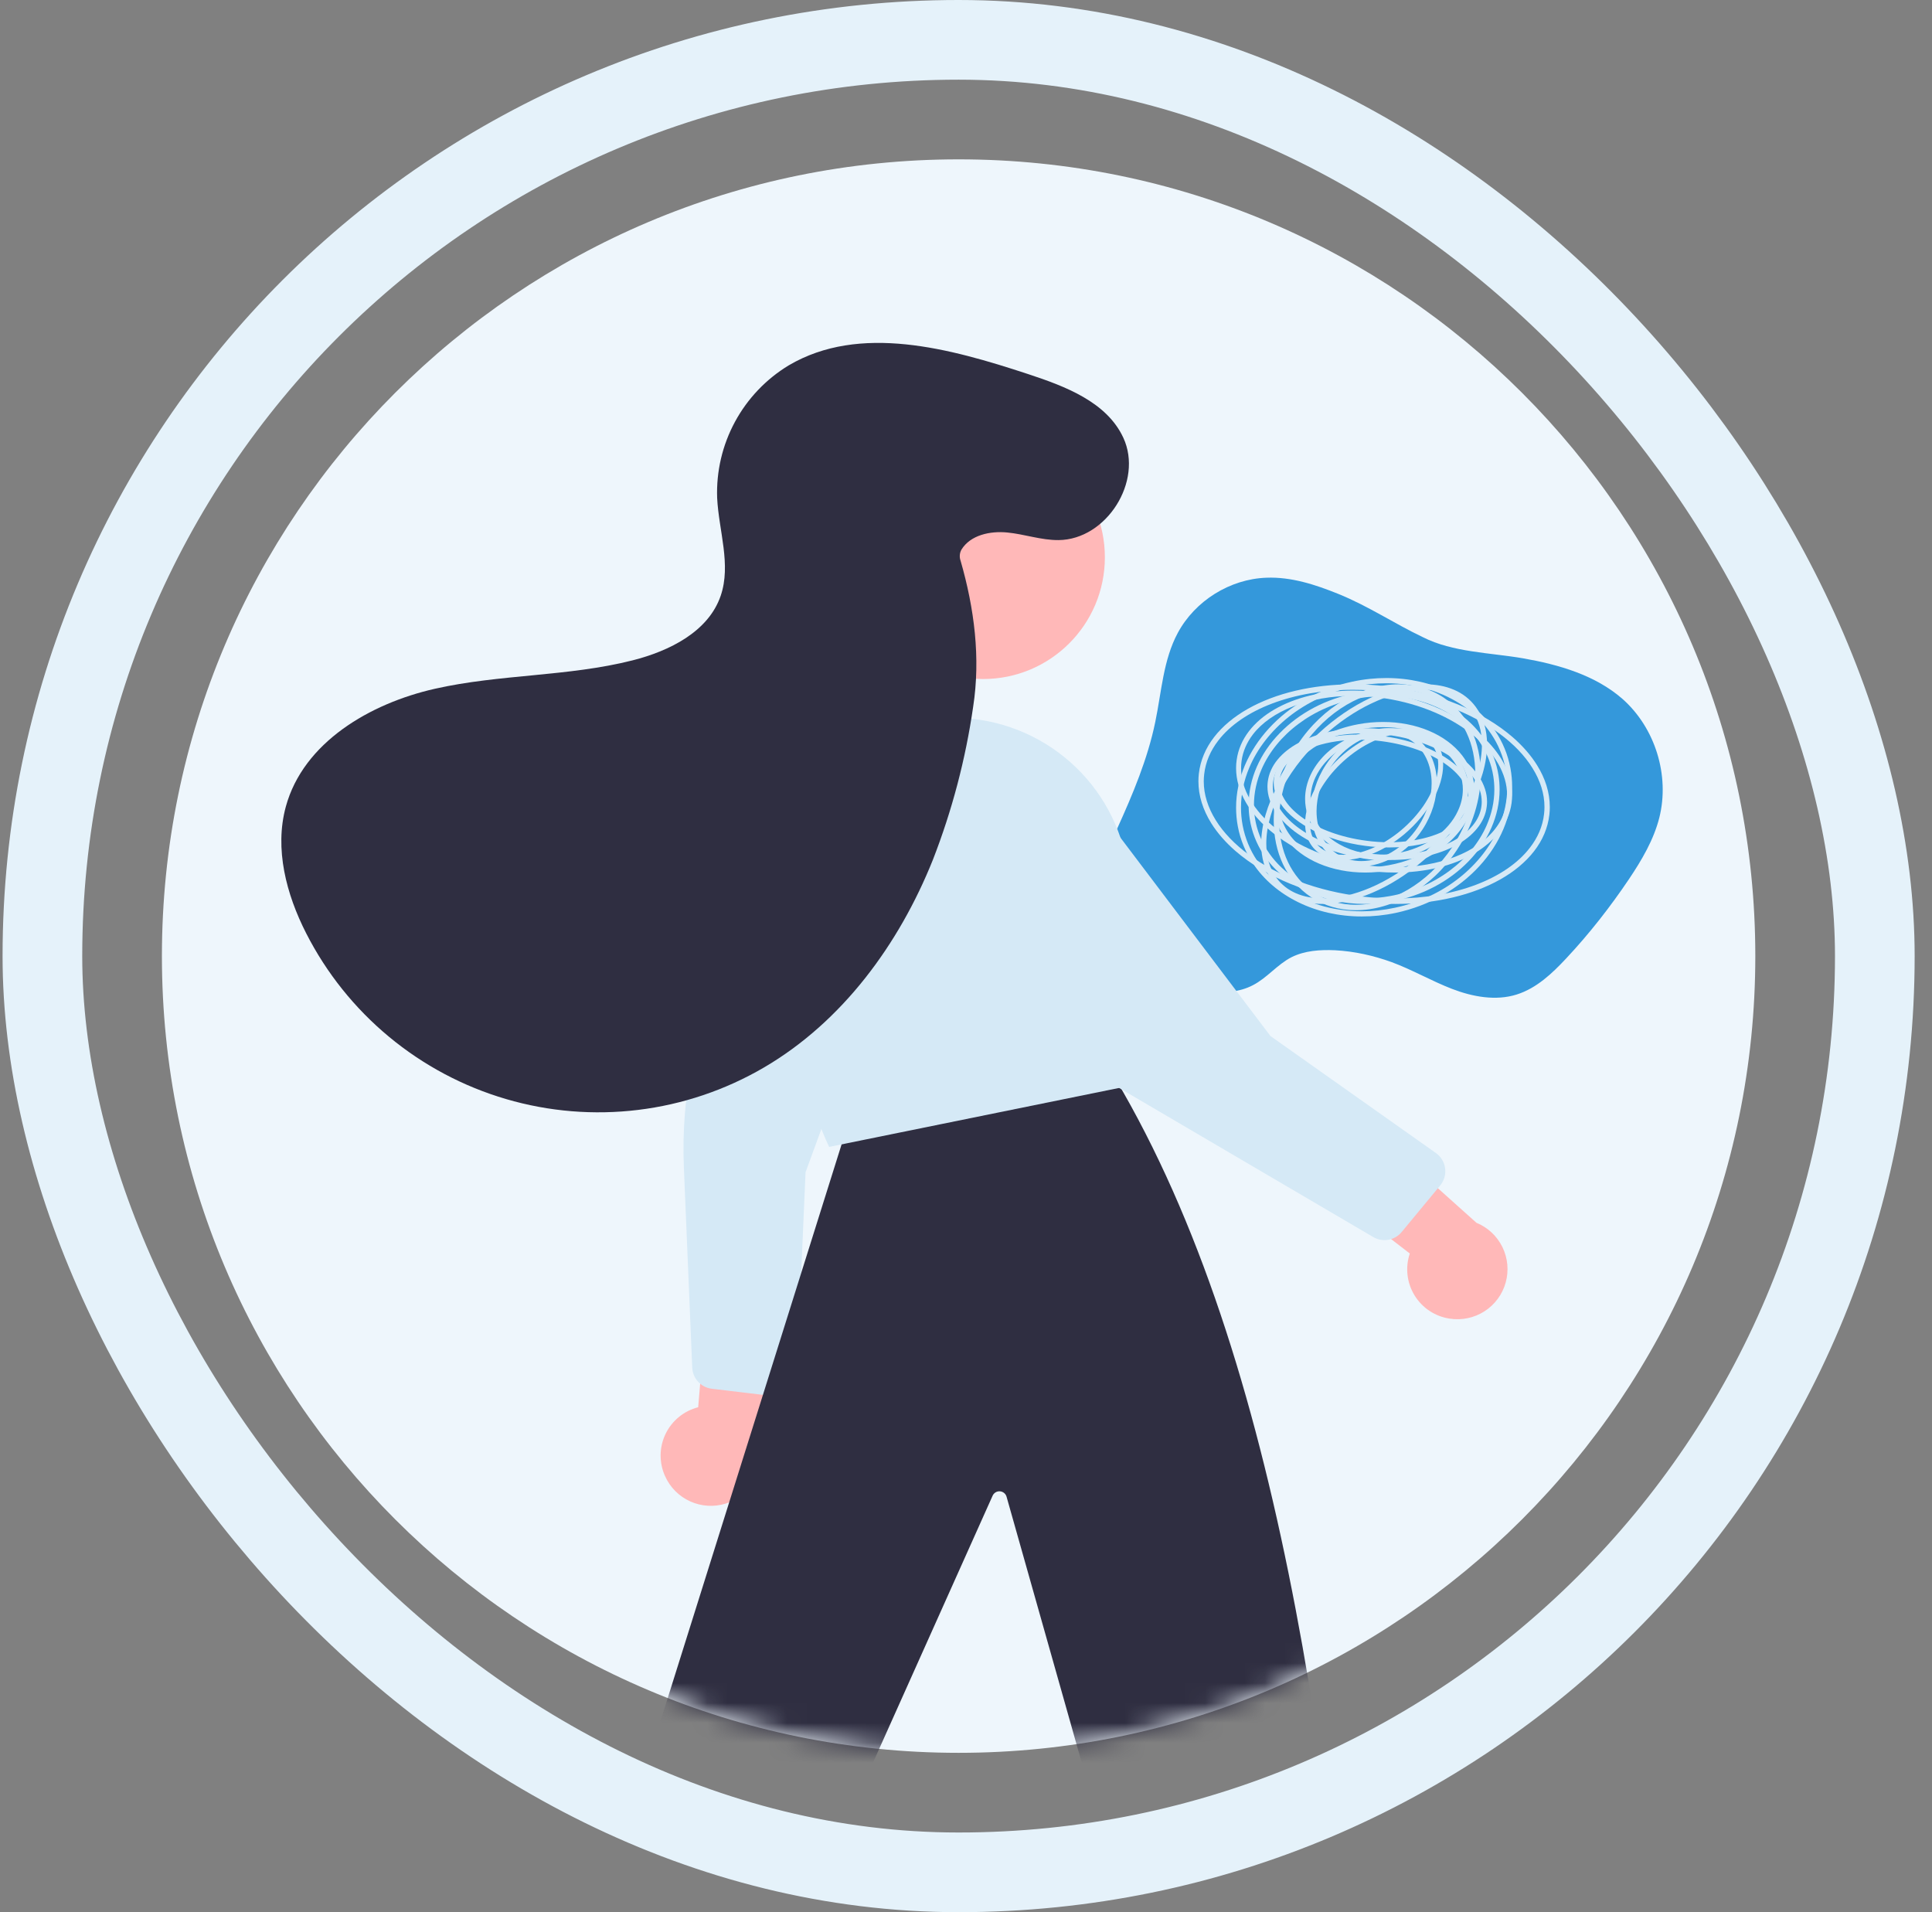
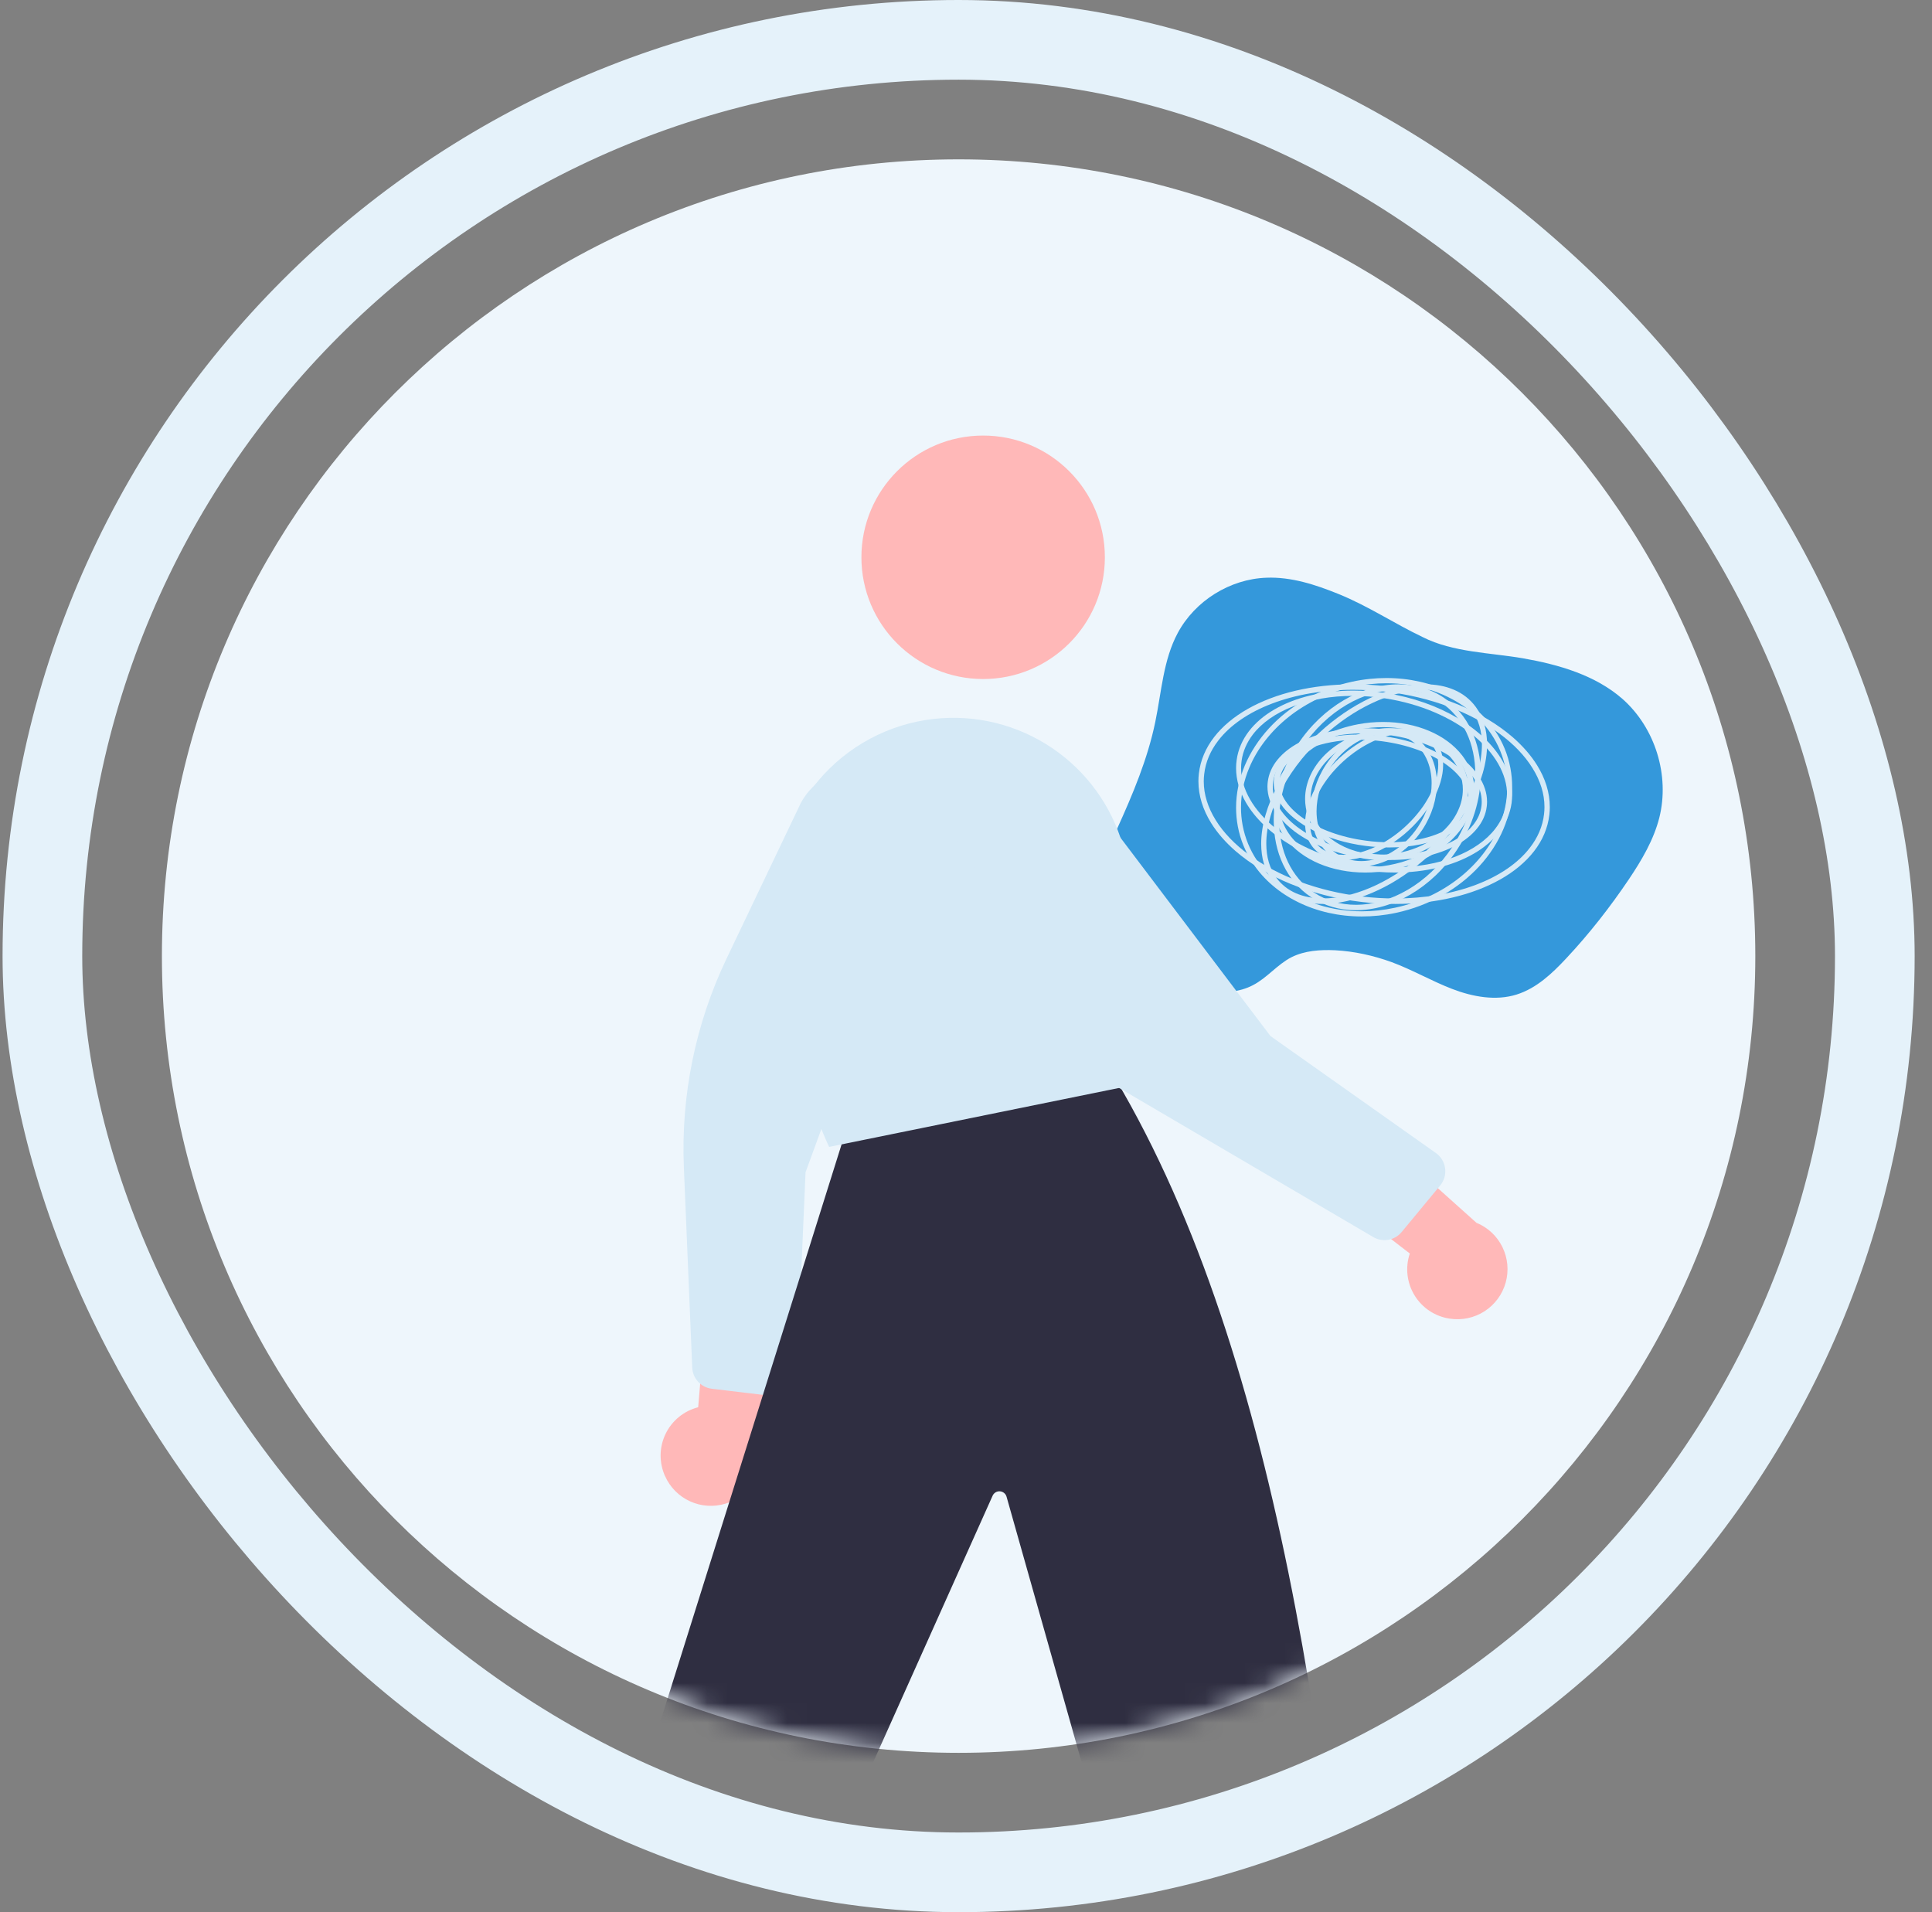
<svg xmlns="http://www.w3.org/2000/svg" width="97" height="96" viewBox="0 0 97 96" fill="none">
  <rect x="0" y="0" width="97" height="96" fill="#808080" stroke="none" />
  <rect x="2.129" y="2" width="92" height="92" rx="46" stroke="#E5F2FA" stroke-width="4" />
  <path d="M48.129 88C70.22 88 88.129 70.091 88.129 48C88.129 25.909 70.22 8 48.129 8C26.038 8 8.129 25.909 8.129 48C8.129 70.091 26.038 88 48.129 88Z" fill="#EEF6FC" />
  <mask id="mask0_10532_1808" style="mask-type:alpha" maskUnits="userSpaceOnUse" x="8" y="8" width="81" height="80">
    <path d="M48.129 88C70.22 88 88.129 70.091 88.129 48C88.129 25.909 70.22 8 48.129 8C26.038 8 8.129 25.909 8.129 48C8.129 70.091 26.038 88 48.129 88Z" fill="#9FCFEF" />
  </mask>
  <g mask="url(#mask0_10532_1808)">
    <path d="M67.192 29.817C66.043 29.352 64.828 28.954 63.58 29.004C61.748 29.07 60 30.165 59.134 31.773C58.402 33.133 58.319 34.724 58.002 36.25C57.619 38.107 56.87 39.881 56.088 41.605C55.655 42.534 55.222 43.479 55.139 44.507C55.039 45.916 55.721 47.326 56.787 48.271C57.852 49.216 59.267 49.713 60.683 49.813C61.432 49.862 62.231 49.813 62.897 49.465C63.613 49.1 64.129 48.42 64.845 48.055C65.511 47.724 66.276 47.674 67.026 47.707C67.991 47.757 68.957 47.972 69.873 48.304C70.905 48.685 71.871 49.249 72.903 49.647C73.935 50.045 75.1 50.26 76.149 49.929C77.148 49.614 77.931 48.868 78.63 48.121C79.795 46.878 80.844 45.535 81.793 44.126C82.426 43.181 83.025 42.169 83.308 41.058C83.841 38.936 83.108 36.548 81.46 35.089C80.095 33.895 78.264 33.365 76.466 33.05C74.834 32.768 72.936 32.751 71.438 31.989C70.006 31.309 68.707 30.43 67.192 29.817Z" fill="#3498DB" />
-     <path d="M62.878 41.103L62.747 41.126C62.848 41.758 63.078 42.344 63.412 42.864C63.916 43.641 64.651 44.269 65.528 44.705C66.405 45.14 67.431 45.382 68.515 45.382C68.943 45.382 69.38 45.343 69.824 45.266C71.399 44.988 72.765 44.243 73.737 43.237C74.222 42.738 74.611 42.167 74.878 41.558C75.145 40.948 75.291 40.3 75.291 39.636C75.291 39.401 75.273 39.162 75.236 38.927C75.136 38.291 74.905 37.705 74.568 37.189C74.067 36.408 73.333 35.78 72.456 35.344C71.575 34.909 70.552 34.671 69.465 34.671C69.037 34.671 68.6 34.706 68.16 34.783C66.582 35.061 65.219 35.806 64.247 36.812C63.758 37.315 63.37 37.882 63.103 38.491C62.835 39.101 62.69 39.752 62.69 40.416C62.69 40.652 62.708 40.887 62.747 41.126L62.878 41.103L63.008 41.077C62.972 40.858 62.957 40.636 62.957 40.416C62.957 39.794 63.093 39.185 63.345 38.607C63.725 37.743 64.365 36.957 65.2 36.338C66.032 35.715 67.058 35.261 68.203 35.061C68.631 34.983 69.052 34.948 69.465 34.948C70.865 34.948 72.152 35.364 73.129 36.073C73.621 36.428 74.034 36.857 74.35 37.343C74.666 37.834 74.881 38.379 74.975 38.972C75.009 39.194 75.027 39.413 75.027 39.636C75.027 40.255 74.89 40.864 74.638 41.442C74.259 42.306 73.618 43.092 72.783 43.712C71.949 44.334 70.922 44.788 69.781 44.988C69.353 45.066 68.928 45.101 68.515 45.101C67.119 45.101 65.832 44.685 64.851 43.976C64.362 43.621 63.947 43.192 63.634 42.706C63.318 42.219 63.103 41.67 63.008 41.077L62.878 41.103Z" fill="#D5E9F6" />
    <path d="M62.089 38.157C62.068 38.293 62.06 38.429 62.06 38.564C62.06 39.154 62.236 39.737 62.55 40.283C63.023 41.101 63.81 41.841 64.811 42.434C65.811 43.023 67.031 43.464 68.372 43.674C68.94 43.763 69.496 43.806 70.036 43.806C71.564 43.806 72.945 43.467 73.989 42.862C74.511 42.56 74.949 42.193 75.275 41.764C75.601 41.338 75.817 40.851 75.892 40.32C75.909 40.184 75.921 40.048 75.921 39.913C75.921 39.323 75.745 38.74 75.431 38.194C74.958 37.377 74.171 36.636 73.17 36.044C72.167 35.451 70.95 35.013 69.609 34.8C69.041 34.714 68.481 34.671 67.942 34.671C66.414 34.671 65.033 35.01 63.989 35.615C63.467 35.917 63.032 36.284 62.703 36.713C62.377 37.139 62.161 37.626 62.089 38.157L62.337 38.194C62.403 37.716 62.599 37.275 62.899 36.88C63.352 36.287 64.052 35.8 64.92 35.464C65.788 35.124 66.823 34.936 67.942 34.936C68.47 34.936 69.015 34.979 69.571 35.066C71.322 35.34 72.856 36.016 73.943 36.895C74.488 37.336 74.92 37.824 75.215 38.336C75.509 38.848 75.667 39.379 75.667 39.913C75.667 40.036 75.659 40.16 75.641 40.283C75.575 40.761 75.382 41.202 75.079 41.597C74.626 42.19 73.928 42.677 73.058 43.014C72.19 43.35 71.154 43.538 70.036 43.538C69.508 43.538 68.963 43.498 68.409 43.411C66.659 43.137 65.125 42.461 64.038 41.582C63.493 41.141 63.06 40.653 62.766 40.141C62.469 39.629 62.311 39.098 62.311 38.564C62.311 38.441 62.319 38.318 62.337 38.194L62.089 38.157Z" fill="#D5E9F6" />
    <path d="M65.896 44.923L65.82 45.037C66.496 45.485 67.272 45.697 68.073 45.697C68.99 45.697 69.941 45.422 70.817 44.907C71.696 44.392 72.506 43.638 73.141 42.681C73.948 41.462 74.343 40.116 74.346 38.862C74.346 38.073 74.186 37.318 73.873 36.655C73.56 35.995 73.091 35.429 72.472 35.016C71.796 34.567 71.02 34.356 70.219 34.356C69.302 34.356 68.355 34.633 67.475 35.148C66.596 35.663 65.789 36.415 65.151 37.375C64.344 38.591 63.95 39.936 63.95 41.193C63.95 41.983 64.106 42.737 64.419 43.398C64.732 44.058 65.201 44.626 65.82 45.037L65.896 44.923L65.974 44.809C65.398 44.427 64.96 43.9 64.666 43.281C64.372 42.662 64.222 41.945 64.222 41.193C64.222 39.996 64.6 38.698 65.379 37.526C65.993 36.601 66.772 35.878 67.613 35.382C68.455 34.889 69.356 34.63 70.219 34.63C70.97 34.63 71.693 34.829 72.318 35.246C72.897 35.628 73.332 36.153 73.626 36.775C73.92 37.394 74.07 38.108 74.07 38.862C74.07 40.059 73.692 41.354 72.913 42.529C72.3 43.451 71.521 44.178 70.679 44.67C69.838 45.163 68.936 45.425 68.073 45.425C67.322 45.425 66.6 45.226 65.974 44.809L65.896 44.923Z" fill="#D5E9F6" />
    <path d="M63.99 44.162L63.887 44.248C64.171 44.633 64.543 44.917 64.973 45.105C65.406 45.289 65.895 45.382 66.424 45.382C67.188 45.379 68.033 45.191 68.891 44.824C69.751 44.461 70.626 43.917 71.454 43.206C72.463 42.343 73.262 41.343 73.812 40.334C74.359 39.324 74.661 38.302 74.661 37.378C74.661 37.021 74.617 36.681 74.523 36.362C74.43 36.044 74.286 35.751 74.093 35.489C73.809 35.104 73.438 34.817 73.008 34.633C72.575 34.445 72.086 34.356 71.556 34.356C70.793 34.356 69.947 34.544 69.09 34.91C68.23 35.276 67.355 35.818 66.527 36.528C65.52 37.394 64.718 38.391 64.168 39.401C63.621 40.41 63.32 41.436 63.32 42.356C63.32 42.713 63.364 43.053 63.46 43.372C63.554 43.691 63.694 43.987 63.887 44.248L63.99 44.162L64.089 44.076C63.917 43.84 63.788 43.576 63.703 43.289C63.618 42.999 63.577 42.687 63.577 42.356C63.574 41.499 63.858 40.518 64.391 39.541C64.923 38.563 65.701 37.588 66.688 36.744C67.495 36.05 68.35 35.521 69.183 35.168C70.017 34.811 70.831 34.633 71.556 34.633C72.057 34.633 72.516 34.719 72.911 34.888C73.306 35.059 73.637 35.314 73.891 35.661C74.067 35.894 74.193 36.158 74.278 36.448C74.362 36.735 74.403 37.047 74.403 37.378C74.406 38.235 74.122 39.216 73.59 40.194C73.06 41.171 72.279 42.146 71.296 42.99C70.488 43.684 69.634 44.213 68.797 44.569C67.963 44.923 67.15 45.105 66.424 45.105C65.924 45.105 65.464 45.019 65.069 44.847C64.674 44.675 64.344 44.42 64.089 44.076L63.99 44.162Z" fill="#D5E9F6" />
    <path d="M62.268 41.462L62.147 41.486C62.276 42.169 62.538 42.795 62.907 43.348C63.458 44.176 64.249 44.842 65.192 45.301C66.132 45.761 67.22 46.011 68.374 46.011C68.931 46.011 69.505 45.954 70.085 45.83C71.782 45.467 73.239 44.612 74.275 43.484C74.793 42.919 75.204 42.287 75.485 41.616C75.769 40.945 75.921 40.231 75.921 39.506C75.921 39.195 75.893 38.88 75.834 38.566C75.707 37.883 75.445 37.26 75.077 36.707C74.522 35.875 73.732 35.21 72.792 34.751C71.852 34.291 70.76 34.04 69.609 34.04C69.049 34.04 68.475 34.098 67.899 34.222C66.199 34.584 64.744 35.44 63.709 36.568C63.191 37.133 62.78 37.765 62.496 38.436C62.215 39.11 62.06 39.82 62.06 40.546C62.06 40.857 62.088 41.172 62.147 41.486L62.268 41.462L62.389 41.435C62.333 41.138 62.307 40.842 62.307 40.546C62.307 39.86 62.451 39.185 62.721 38.545C63.126 37.58 63.813 36.698 64.708 35.987C65.602 35.28 66.708 34.745 67.946 34.479C68.509 34.361 69.066 34.303 69.609 34.303C71.101 34.303 72.48 34.739 73.543 35.494C74.072 35.875 74.525 36.332 74.874 36.858C75.226 37.381 75.471 37.973 75.595 38.617C75.648 38.913 75.676 39.213 75.676 39.506C75.676 40.192 75.53 40.866 75.263 41.51C74.857 42.472 74.171 43.354 73.276 44.065C72.378 44.775 71.275 45.31 70.034 45.573C69.472 45.694 68.914 45.752 68.374 45.752C66.88 45.752 65.501 45.316 64.44 44.557C63.908 44.18 63.455 43.72 63.106 43.194C62.758 42.671 62.51 42.079 62.389 41.435L62.268 41.462Z" fill="#D5E9F6" />
    <path d="M60.323 38.852L60.191 38.839C60.175 38.966 60.169 39.095 60.169 39.224C60.169 39.948 60.397 40.658 60.809 41.321C61.117 41.817 61.529 42.287 62.025 42.72C62.772 43.367 63.708 43.932 64.784 44.371C65.861 44.813 67.076 45.132 68.378 45.284C68.944 45.35 69.504 45.382 70.052 45.382C72.094 45.382 73.944 44.93 75.328 44.15C76.02 43.759 76.596 43.282 77.02 42.736C77.445 42.189 77.713 41.571 77.789 40.901C77.805 40.772 77.811 40.642 77.811 40.513C77.811 39.79 77.583 39.079 77.171 38.416C76.863 37.92 76.451 37.45 75.956 37.017C75.208 36.37 74.273 35.805 73.196 35.366C72.119 34.924 70.904 34.605 69.602 34.453C69.036 34.387 68.476 34.356 67.932 34.356C65.886 34.356 64.037 34.804 62.652 35.587C61.96 35.979 61.385 36.455 60.96 37.002C60.538 37.548 60.268 38.167 60.191 38.839L60.323 38.852L60.459 38.868C60.529 38.252 60.775 37.684 61.172 37.172C61.766 36.402 62.701 35.764 63.867 35.322C65.034 34.88 66.427 34.63 67.932 34.63C68.467 34.63 69.015 34.662 69.572 34.725C71.842 34.99 73.845 35.77 75.273 36.822C75.987 37.346 76.556 37.936 76.943 38.565C77.334 39.19 77.543 39.846 77.543 40.513C77.543 40.633 77.537 40.75 77.522 40.87C77.454 41.485 77.205 42.054 76.808 42.565C76.214 43.336 75.279 43.973 74.113 44.416C72.95 44.858 71.556 45.107 70.052 45.107C69.516 45.107 68.966 45.075 68.409 45.012C66.138 44.747 64.135 43.967 62.708 42.916C61.994 42.392 61.425 41.801 61.037 41.173C60.649 40.547 60.437 39.891 60.437 39.224C60.437 39.108 60.446 38.988 60.459 38.868L60.323 38.852Z" fill="#D5E9F6" />
    <path d="M65.562 40.546C65.628 40.941 65.78 41.301 65.999 41.624C66.326 42.107 66.805 42.493 67.376 42.763C67.949 43.029 68.612 43.176 69.317 43.176C69.594 43.176 69.877 43.154 70.164 43.108C71.186 42.935 72.071 42.48 72.703 41.86C73.021 41.552 73.273 41.201 73.448 40.825C73.622 40.446 73.716 40.044 73.716 39.633C73.716 39.486 73.706 39.339 73.681 39.191C73.616 38.8 73.463 38.436 73.245 38.116C72.915 37.633 72.438 37.244 71.865 36.978C71.295 36.708 70.631 36.561 69.927 36.561C69.65 36.561 69.366 36.583 69.08 36.633C68.055 36.802 67.17 37.26 66.537 37.878C66.223 38.188 65.97 38.539 65.796 38.916C65.621 39.292 65.525 39.696 65.525 40.107C65.525 40.251 65.537 40.398 65.562 40.546L65.83 40.502C65.808 40.37 65.799 40.239 65.799 40.107C65.799 39.737 65.883 39.373 66.042 39.028C66.282 38.514 66.687 38.041 67.217 37.668C67.746 37.294 68.397 37.022 69.123 36.899C69.394 36.855 69.662 36.834 69.927 36.834C70.815 36.834 71.631 37.081 72.251 37.508C72.56 37.721 72.822 37.978 73.018 38.267C73.217 38.558 73.351 38.884 73.41 39.238C73.435 39.37 73.445 39.502 73.445 39.633C73.445 40.003 73.361 40.364 73.198 40.709C72.962 41.226 72.554 41.697 72.027 42.07C71.497 42.443 70.846 42.719 70.12 42.838C69.846 42.885 69.578 42.907 69.317 42.907C68.429 42.907 67.612 42.656 66.992 42.23C66.684 42.02 66.422 41.762 66.223 41.471C66.026 41.179 65.889 40.856 65.83 40.502L65.562 40.546Z" fill="#D5E9F6" />
    <path d="M64.112 39.063L63.97 39.042C63.956 39.129 63.95 39.213 63.95 39.3C63.95 39.67 64.079 40.035 64.308 40.371C64.656 40.88 65.23 41.337 65.957 41.701C66.683 42.065 67.565 42.336 68.537 42.465C68.949 42.519 69.353 42.546 69.745 42.546C70.85 42.546 71.851 42.336 72.614 41.963C72.992 41.776 73.314 41.548 73.556 41.283C73.795 41.015 73.954 40.711 74.011 40.377C74.024 40.293 74.031 40.206 74.031 40.122C74.031 39.752 73.901 39.388 73.669 39.048C73.324 38.539 72.75 38.085 72.024 37.721C71.297 37.357 70.415 37.086 69.443 36.957C69.032 36.903 68.627 36.876 68.236 36.876C67.128 36.876 66.126 37.083 65.366 37.456C64.985 37.643 64.666 37.871 64.424 38.139C64.185 38.404 64.023 38.711 63.97 39.042L64.112 39.063L64.258 39.081C64.305 38.798 64.437 38.539 64.65 38.305C64.968 37.95 65.462 37.658 66.079 37.453C66.696 37.252 67.436 37.138 68.236 37.138C68.614 37.138 69.002 37.162 69.4 37.216C70.65 37.381 71.745 37.79 72.521 38.32C72.909 38.584 73.215 38.879 73.424 39.186C73.629 39.49 73.742 39.806 73.742 40.122C73.742 40.194 73.735 40.266 73.722 40.338C73.676 40.624 73.54 40.883 73.331 41.117C73.012 41.469 72.518 41.764 71.901 41.966C71.281 42.17 70.544 42.285 69.745 42.285C69.367 42.285 68.975 42.261 68.581 42.206C67.327 42.041 66.232 41.629 65.459 41.099C65.071 40.835 64.766 40.543 64.557 40.236C64.348 39.929 64.238 39.613 64.238 39.3C64.238 39.228 64.245 39.153 64.258 39.081L64.112 39.063Z" fill="#D5E9F6" />
    <path d="M67.052 42.977L66.977 43.087C67.389 43.364 67.864 43.492 68.35 43.492C68.905 43.492 69.481 43.324 70.013 43.008C70.544 42.694 71.03 42.235 71.415 41.651C71.902 40.911 72.141 40.09 72.141 39.323C72.141 38.84 72.045 38.38 71.854 37.972C71.663 37.568 71.38 37.218 71.001 36.965C70.589 36.689 70.117 36.558 69.631 36.561C69.073 36.561 68.499 36.728 67.968 37.045C67.437 37.358 66.947 37.817 66.565 38.401C66.079 39.141 65.84 39.962 65.84 40.729C65.84 41.21 65.933 41.672 66.124 42.08C66.315 42.484 66.601 42.834 66.977 43.087L67.052 42.977L67.124 42.868C66.786 42.64 66.533 42.332 66.359 41.964C66.189 41.599 66.1 41.176 66.1 40.729C66.1 40.017 66.324 39.244 66.783 38.548C67.144 37.997 67.604 37.565 68.1 37.27C68.595 36.978 69.126 36.822 69.631 36.822C70.069 36.822 70.49 36.941 70.857 37.185C71.192 37.41 71.445 37.72 71.618 38.088C71.791 38.453 71.878 38.876 71.878 39.323C71.878 40.035 71.657 40.805 71.198 41.505C70.834 42.056 70.374 42.487 69.878 42.779C69.386 43.075 68.855 43.23 68.35 43.23C67.909 43.23 67.491 43.111 67.124 42.868L67.052 42.977Z" fill="#D5E9F6" />
    <path d="M65.973 42.406L65.877 42.487C66.055 42.722 66.284 42.897 66.552 43.008C66.817 43.122 67.119 43.176 67.443 43.176C67.911 43.176 68.425 43.062 68.949 42.845C69.471 42.626 70.001 42.304 70.506 41.882C71.118 41.364 71.604 40.772 71.936 40.17C72.272 39.568 72.456 38.954 72.456 38.397C72.456 38.183 72.427 37.975 72.371 37.783C72.312 37.587 72.224 37.41 72.103 37.25C71.928 37.015 71.697 36.841 71.429 36.729C71.164 36.615 70.862 36.561 70.537 36.561C70.069 36.561 69.556 36.675 69.034 36.892C68.509 37.112 67.979 37.434 67.477 37.855C66.865 38.373 66.377 38.966 66.044 39.568C65.708 40.17 65.525 40.784 65.525 41.34C65.525 41.554 65.553 41.762 65.609 41.954C65.669 42.147 65.756 42.328 65.877 42.487L65.973 42.406L66.072 42.325C65.971 42.192 65.894 42.042 65.847 41.876C65.796 41.711 65.773 41.53 65.773 41.34C65.773 41.094 65.813 40.826 65.894 40.549C66.016 40.133 66.23 39.697 66.521 39.273C66.814 38.845 67.186 38.433 67.629 38.06C68.114 37.653 68.625 37.343 69.124 37.136C69.621 36.928 70.109 36.823 70.537 36.823C70.836 36.823 71.104 36.871 71.338 36.97C71.57 37.069 71.762 37.214 71.911 37.413C72.01 37.545 72.086 37.696 72.134 37.861C72.185 38.027 72.21 38.207 72.21 38.397C72.21 38.644 72.168 38.911 72.086 39.188C71.965 39.604 71.75 40.04 71.46 40.465C71.166 40.889 70.794 41.304 70.351 41.678C69.869 42.084 69.356 42.394 68.856 42.602C68.36 42.809 67.875 42.915 67.443 42.915C67.147 42.915 66.876 42.866 66.645 42.767C66.411 42.668 66.219 42.52 66.072 42.325L65.973 42.406Z" fill="#D5E9F6" />
    <path d="M64.154 40.922L64.014 40.947C64.108 41.38 64.299 41.775 64.568 42.125C64.973 42.649 65.549 43.071 66.232 43.36C66.918 43.65 67.708 43.806 68.547 43.806C68.951 43.806 69.369 43.77 69.787 43.692C71.02 43.466 72.079 42.926 72.83 42.215C73.205 41.863 73.506 41.462 73.713 41.037C73.917 40.612 74.031 40.16 74.031 39.702C74.031 39.503 74.011 39.304 73.966 39.105C73.872 38.674 73.681 38.277 73.412 37.927C73.008 37.403 72.431 36.981 71.748 36.692C71.062 36.402 70.272 36.246 69.434 36.246C69.029 36.246 68.611 36.282 68.194 36.36C66.96 36.589 65.902 37.126 65.151 37.837C64.775 38.192 64.474 38.59 64.267 39.015C64.063 39.44 63.95 39.892 63.95 40.35C63.95 40.549 63.969 40.748 64.014 40.947L64.154 40.922L64.293 40.895C64.251 40.715 64.231 40.531 64.231 40.35C64.231 39.931 64.335 39.515 64.526 39.12C64.814 38.53 65.303 37.984 65.941 37.547C66.578 37.11 67.365 36.779 68.249 36.616C68.65 36.541 69.048 36.508 69.434 36.508C70.499 36.508 71.48 36.776 72.234 37.243C72.613 37.475 72.933 37.758 73.183 38.078C73.428 38.4 73.603 38.762 73.688 39.157C73.73 39.34 73.749 39.521 73.749 39.702C73.749 40.121 73.645 40.537 73.454 40.931C73.166 41.522 72.681 42.068 72.04 42.505C71.402 42.944 70.615 43.273 69.731 43.436C69.33 43.511 68.932 43.547 68.547 43.547C67.482 43.547 66.501 43.276 65.746 42.812C65.368 42.577 65.047 42.297 64.798 41.974C64.552 41.652 64.377 41.29 64.293 40.895L64.154 40.922Z" fill="#D5E9F6" />
    <path d="M63.781 39.269L63.65 39.254C63.641 39.331 63.635 39.409 63.635 39.486C63.635 39.928 63.781 40.355 64.04 40.752C64.235 41.051 64.494 41.331 64.805 41.591C65.271 41.979 65.855 42.314 66.525 42.576C67.196 42.839 67.954 43.027 68.764 43.12C69.118 43.158 69.465 43.176 69.806 43.176C71.079 43.176 72.23 42.911 73.099 42.442C73.531 42.209 73.893 41.923 74.158 41.594C74.427 41.266 74.6 40.89 74.646 40.484C74.655 40.406 74.661 40.328 74.661 40.251C74.661 39.812 74.515 39.382 74.256 38.985C74.061 38.686 73.805 38.406 73.494 38.146C73.028 37.758 72.441 37.424 71.77 37.161C71.1 36.898 70.345 36.71 69.535 36.617C69.181 36.579 68.831 36.561 68.493 36.561C67.22 36.561 66.066 36.827 65.201 37.295C64.765 37.528 64.406 37.815 64.138 38.143C63.87 38.471 63.699 38.848 63.65 39.254L63.781 39.269L63.915 39.283C63.958 38.928 64.107 38.6 64.348 38.304C64.527 38.08 64.759 37.877 65.036 37.695C65.453 37.424 65.971 37.203 66.556 37.053C67.141 36.901 67.799 36.818 68.493 36.818C68.822 36.818 69.16 36.839 69.504 36.874C70.902 37.032 72.133 37.489 73.01 38.107C73.446 38.412 73.796 38.758 74.031 39.122C74.268 39.486 74.393 39.866 74.393 40.251C74.393 40.319 74.39 40.385 74.381 40.454C74.341 40.809 74.192 41.137 73.951 41.433C73.769 41.657 73.537 41.86 73.26 42.042C72.843 42.314 72.328 42.535 71.743 42.684C71.155 42.836 70.5 42.92 69.806 42.92C69.477 42.92 69.136 42.899 68.795 42.863C67.397 42.705 66.163 42.248 65.289 41.633C64.85 41.325 64.503 40.979 64.265 40.615C64.028 40.251 63.903 39.872 63.903 39.486C63.903 39.421 63.906 39.352 63.915 39.283L63.781 39.269Z" fill="#D5E9F6" />
    <path d="M33.391 74.109C33.24 73.775 33.164 73.413 33.168 73.047C33.172 72.682 33.256 72.321 33.415 71.991C33.573 71.662 33.802 71.371 34.085 71.139C34.368 70.907 34.699 70.741 35.053 70.65L35.807 61.79L39.435 64.652L38.163 72.627C38.275 73.233 38.161 73.859 37.842 74.386C37.524 74.913 37.023 75.305 36.435 75.487C35.847 75.67 35.212 75.63 34.651 75.376C34.09 75.122 33.642 74.671 33.391 74.109Z" fill="#FFB8B8" />
    <path d="M35.726 69.72C35.465 69.686 35.224 69.56 35.047 69.366C34.869 69.171 34.766 68.921 34.755 68.658L34.335 58.603C34.184 54.989 34.919 51.393 36.477 48.129L40.202 40.324C40.451 39.855 40.809 39.452 41.246 39.148C41.682 38.845 42.185 38.65 42.712 38.58C43.223 38.508 43.745 38.56 44.231 38.733C44.718 38.906 45.156 39.194 45.507 39.573C45.686 39.763 45.846 39.97 45.986 40.19C46.267 40.646 46.43 41.165 46.459 41.699C46.489 42.234 46.385 42.768 46.156 43.252L40.444 58.854L40.005 69.018C39.998 69.172 39.96 69.323 39.892 69.462C39.825 69.6 39.729 69.723 39.612 69.823C39.494 69.923 39.357 69.997 39.21 70.042C39.062 70.086 38.907 70.1 38.754 70.082L35.741 69.722L35.726 69.72Z" fill="#D5E9F6" />
    <path d="M25.039 113.651L27.832 114.877L33.891 104.686L29.768 102.876L25.039 113.651Z" fill="#FFB8B8" />
    <path d="M24.727 112.426L30.228 114.841C30.688 115.043 31.105 115.334 31.453 115.697C31.801 116.06 32.074 116.488 32.256 116.956C32.439 117.424 32.528 117.924 32.517 118.427C32.507 118.93 32.397 119.425 32.195 119.886L32.145 120L23.138 116.046L24.727 112.426Z" fill="#2F2E41" />
    <path d="M62.541 117.042H65.592L67.043 105.275L62.541 105.276L62.541 117.042Z" fill="#FFB8B8" />
    <path d="M61.764 116.046L67.772 116.046C68.275 116.046 68.773 116.145 69.237 116.337C69.702 116.53 70.124 116.812 70.479 117.167C70.835 117.523 71.117 117.945 71.309 118.409C71.502 118.874 71.601 119.372 71.601 119.875V119.999L61.764 119.999L61.764 116.046Z" fill="#2F2E41" />
    <path d="M31.814 113.697C31.697 113.697 31.581 113.679 31.469 113.642L26.296 111.98C26.017 111.889 25.784 111.692 25.648 111.432C25.512 111.171 25.483 110.868 25.568 110.586L42.722 55.963L55.57 53.444L55.615 53.517C64.11 67.34 66.945 88.454 68.744 110.826C68.766 111.118 68.673 111.407 68.486 111.632C68.298 111.857 68.03 112 67.739 112.031L62.084 112.596C61.82 112.624 61.555 112.557 61.336 112.406C61.118 112.256 60.96 112.032 60.892 111.776L50.537 75.145C50.517 75.071 50.474 75.004 50.414 74.955C50.354 74.906 50.281 74.876 50.203 74.871C50.126 74.865 50.049 74.884 49.983 74.924C49.917 74.965 49.865 75.025 49.834 75.096L32.84 113.02C32.754 113.221 32.611 113.392 32.429 113.512C32.247 113.633 32.033 113.697 31.814 113.697Z" fill="#2F2E41" />
    <path d="M49.361 34.09C52.736 34.09 55.472 31.354 55.472 27.979C55.472 24.603 52.736 21.867 49.361 21.867C45.985 21.867 43.249 24.603 43.249 27.979C43.249 31.354 45.985 34.09 49.361 34.09Z" fill="#FFB8B8" />
    <path d="M41.629 57.58L41.587 57.493C41.559 57.433 38.743 51.46 39.005 44.57C39.092 42.308 40.04 40.165 41.654 38.579C43.269 36.993 45.429 36.085 47.692 36.039C49.777 35.998 51.81 36.694 53.432 38.005C55.055 39.316 56.162 41.157 56.56 43.205C57.345 47.211 57.325 51.005 56.502 54.482L56.484 54.559L56.406 54.575L41.629 57.58Z" fill="#D5E9F6" />
    <path d="M72.788 66.202C72.427 66.149 72.081 66.017 71.775 65.815C71.47 65.613 71.213 65.347 71.022 65.036C70.83 64.724 70.71 64.374 70.668 64.01C70.627 63.647 70.665 63.279 70.782 62.932L63.742 57.499L68.113 56L74.127 61.389C74.697 61.622 75.162 62.057 75.432 62.61C75.703 63.164 75.761 63.797 75.596 64.39C75.431 64.984 75.054 65.496 74.537 65.83C74.019 66.164 73.397 66.296 72.788 66.202Z" fill="#FFB8B8" />
    <path d="M55.515 54.225L55.498 54.199L48.077 42.181C47.818 41.717 47.673 41.198 47.654 40.666C47.636 40.135 47.744 39.607 47.971 39.126C48.187 38.657 48.513 38.247 48.922 37.932C49.331 37.616 49.81 37.404 50.319 37.314C50.576 37.267 50.836 37.244 51.097 37.246C51.633 37.256 52.157 37.401 52.622 37.665C53.088 37.93 53.48 38.307 53.763 38.761L63.785 52.013L72.092 57.887C72.218 57.976 72.324 58.09 72.403 58.222C72.483 58.354 72.535 58.501 72.555 58.654C72.576 58.806 72.564 58.962 72.522 59.11C72.479 59.258 72.406 59.396 72.308 59.515L70.374 61.853C70.205 62.059 69.968 62.197 69.706 62.243C69.444 62.289 69.174 62.24 68.945 62.105L55.515 54.225Z" fill="#D5E9F6" />
-     <path d="M48.268 27.6C48.718 26.859 49.712 26.649 50.575 26.734C51.438 26.818 52.278 27.122 53.145 27.115C55.553 27.096 57.411 24.162 56.399 21.977C55.569 20.185 53.495 19.399 51.619 18.781C47.687 17.486 43.169 16.242 39.601 18.342C38.464 19.03 37.531 20.01 36.899 21.18C36.267 22.35 35.959 23.667 36.006 24.996C36.087 26.648 36.719 28.345 36.184 29.91C35.567 31.715 33.61 32.684 31.76 33.153C28.517 33.974 25.099 33.842 21.836 34.579C18.573 35.316 15.23 37.272 14.35 40.499C13.773 42.619 14.375 44.901 15.374 46.858C16.392 48.855 17.808 50.623 19.533 52.053C21.259 53.484 23.258 54.547 25.409 55.178C27.56 55.809 29.817 55.994 32.042 55.722C34.267 55.451 36.414 54.727 38.349 53.597C42.294 51.294 45.142 47.401 46.839 43.161C47.802 40.687 48.48 38.112 48.859 35.485C49.239 33.026 48.917 30.541 48.228 28.15C48.196 28.061 48.182 27.965 48.189 27.87C48.196 27.776 48.223 27.683 48.268 27.6Z" fill="#2F2E41" />
  </g>
</svg>